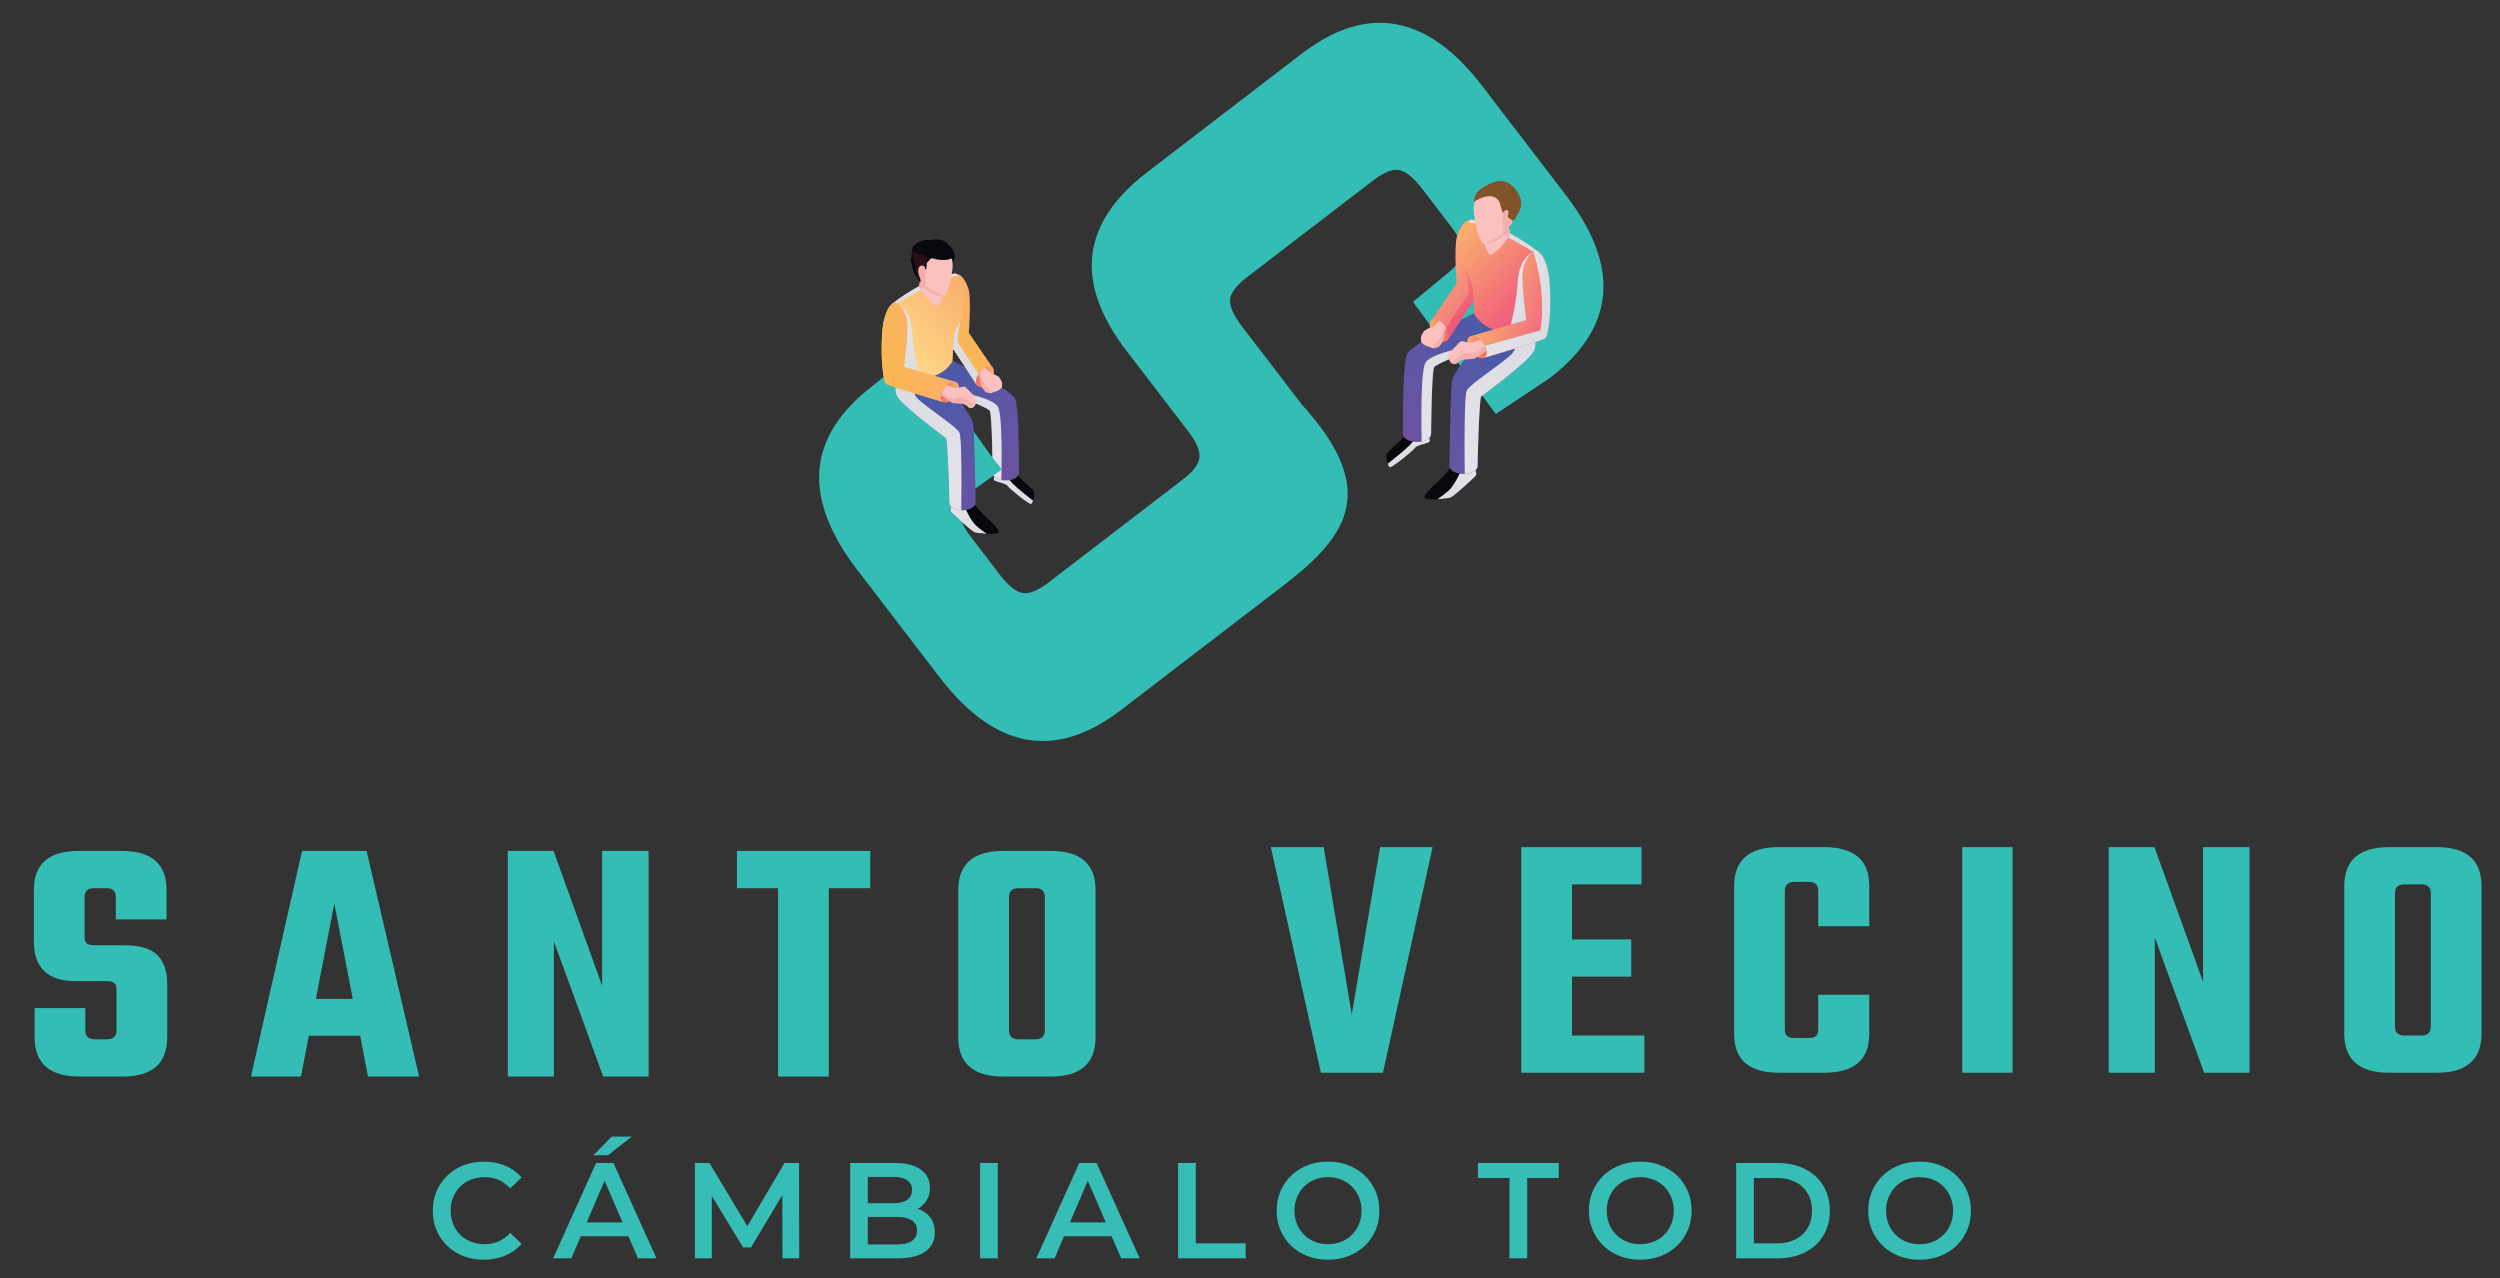
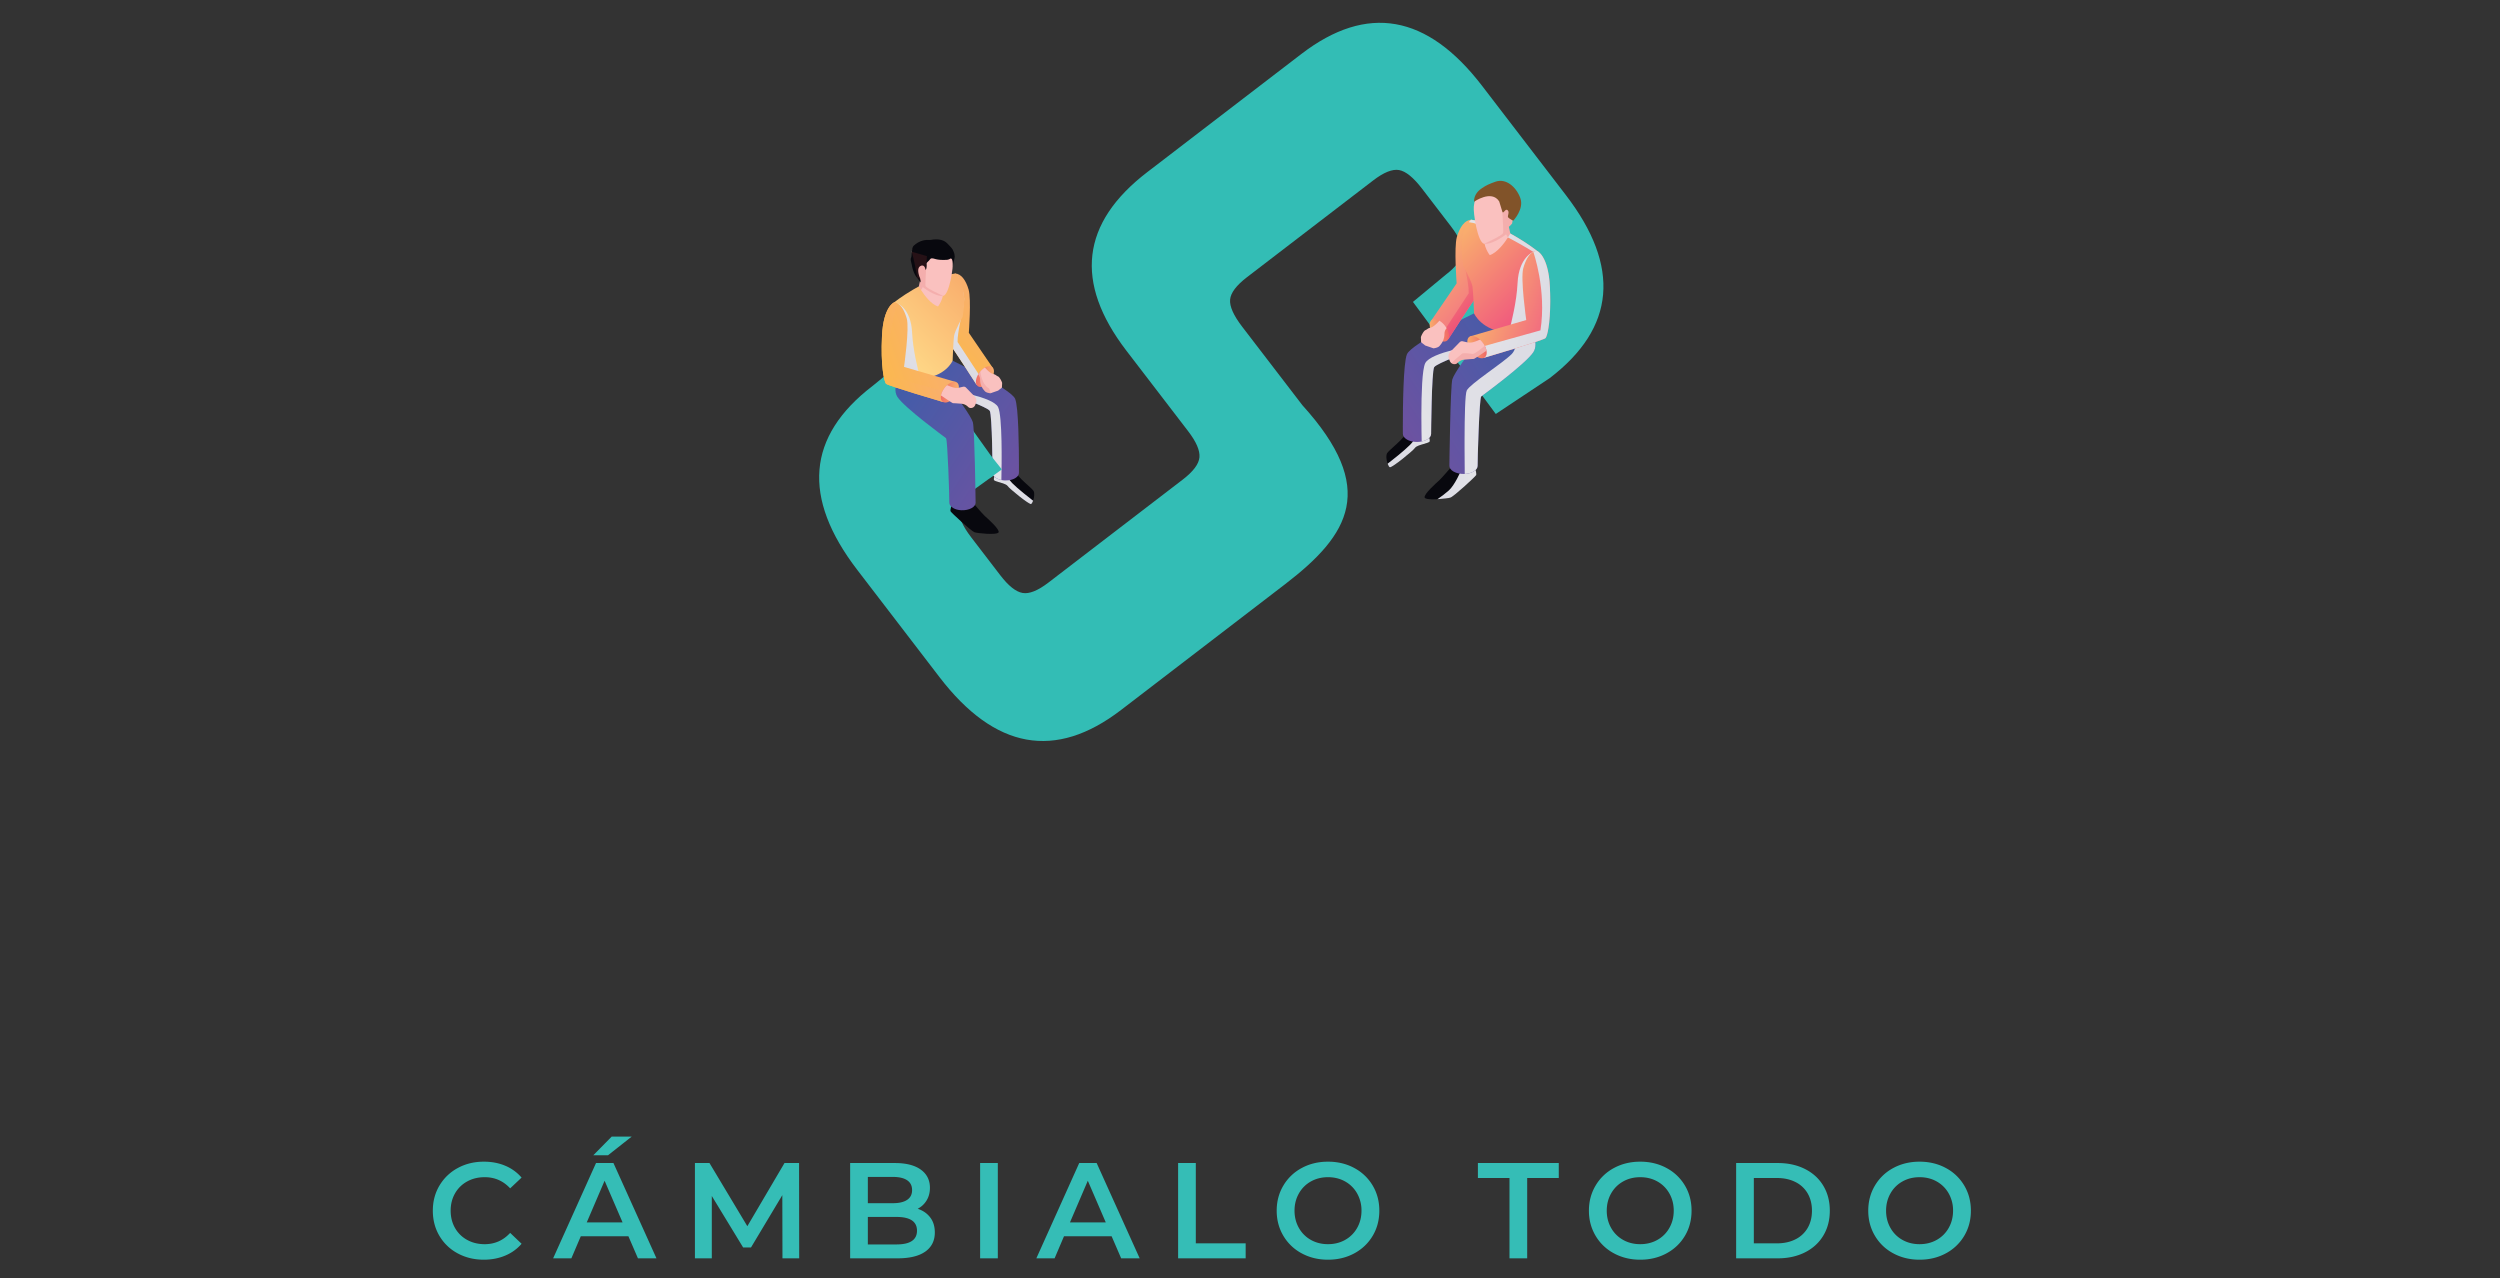
<svg xmlns="http://www.w3.org/2000/svg" xmlns:xlink="http://www.w3.org/1999/xlink" xml:space="preserve" width="309.5" height="158.25">
  <rect width="100%" height="100%" fill="#333333" stroke="none" />
  <defs>
-     <path id="a" d="M-408.872-193.548h1125v2436h-1125z" />
+     <path id="a" d="M-408.872-193.548h1125h-1125z" />
  </defs>
  <clipPath id="b">
    <use xlink:href="#a" overflow="visible" />
  </clipPath>
  <path fill="#ED2224" d="M667.111 52.671c0 12.823-10.396 23.22-23.219 23.22s-23.219-10.396-23.219-23.22c0-12.823 10.396-23.219 23.219-23.219s23.219 10.396 23.219 23.219" clip-path="url(#b)" />
  <path fill="#FFF" d="M647.557 41.025v23.867h-5.52V45.458h-4.775v-4.433zM599.746 105.902c-3.252-1.182-4.566-2.694-4.762-5.564h11.193c.203 2.496-1.371 4.369-4.658 5.564h-1.773zM576.529 97.231c-.41-1.798.029-3.133 1.416-4.312 1.471-1.25 3.252-2.53 3.941-4.193.689-1.664.201-3.817.219-5.756.035-3.629-.037-7.261.115-10.885.324-7.745 5.422-14.274 12.885-16.526 1.086-.328 1.256-.824 1.342-1.828.092-1.08.373-2.268.957-3.155 1.014-1.541 2.805-1.979 4.48-1.443 1.682.538 3.006 2.069 2.916 3.856-.084 1.667.504 2.295 2.09 2.842 7.693 2.652 12.199 9.347 12.26 17.919a637.34 637.34 0 0 1-.02 13.548c-.016 1.113.305 1.907 1.121 2.639 1.098.986 2.102 2.074 3.148 3.117 1.639 1.634 1.639 1.634 1.344 4.176h-48.214z" clip-path="url(#b)" />
  <path fill="#33BDB5" d="M14.426 127.566v-5.05c0-.38-.088-.651-.264-.812-.176-.161-.483-.242-.922-.242H9.375c-3.454 0-5.182-1.639-5.182-4.918v-6.368c0-3.22 1.845-4.831 5.533-4.831h5.358c3.688 0 5.532 1.611 5.532 4.831v3.645h-6.279v-2.767c0-.731-.395-1.098-1.186-1.098h-1.494c-.789 0-1.185.367-1.185 1.098v4.918c0 .382.087.653.263.813.177.161.483.242.922.242h3.777c1.874 0 3.221.403 4.04 1.207.819.806 1.23 1.998 1.23 3.579v6.587c0 3.25-1.845 4.875-5.533 4.875H9.86c-3.719 0-5.578-1.625-5.578-4.875v-3.6h6.279v2.767c0 .733.396 1.099 1.187 1.099h1.493c.791-.001 1.185-.366 1.185-1.1M45.561 133.275l-.967-5.05h-6.367l-.965 5.05h-6.193l6.324-27.929h7.992l6.5 27.929h-6.324zm-6.455-9.617h4.566l-2.283-11.813-2.283 11.813zM74.544 105.346h5.752v27.93h-5.62l-6.104-16.731v16.731h-5.709v-27.93h5.665l6.016 16.688zM107.744 105.346v4.612h-5.138v23.318h-6.28v-23.318h-5.094v-4.612zM124.211 105.346h5.884c3.69 0 5.534 1.611 5.534 4.831v18.224c0 3.25-1.844 4.875-5.534 4.875h-5.884c-3.718 0-5.577-1.625-5.577-4.875v-18.224c0-3.22 1.86-4.831 5.577-4.831m5.138 22.22v-16.512c0-.731-.381-1.098-1.142-1.098h-2.108c-.789 0-1.186.367-1.186 1.098v16.512c0 .733.396 1.099 1.186 1.099h2.108c.761 0 1.142-.365 1.142-1.099M170.857 104.876h6.5l-6.149 27.93h-7.685l-6.191-27.93h6.543l3.469 20.728zM194.615 128.195h8.958v4.612h-15.238v-27.931h14.887v4.612h-8.607v6.806h7.334v4.611h-7.334zM231.416 114.669h-6.324v-4.392c0-.73-.381-1.098-1.143-1.098h-1.799c-.791 0-1.188.367-1.188 1.098v17.127c0 .411.088.696.264.856.178.162.484.242.924.242h1.799c.41 0 .703-.08.879-.242.176-.16.264-.445.264-.856v-4.259h6.324v4.83c0 3.221-1.861 4.831-5.578 4.831h-5.621c-3.688 0-5.533-1.61-5.533-4.831v-18.269c0-3.22 1.846-4.83 5.533-4.83h5.621c3.717 0 5.578 1.61 5.578 4.83v4.963zM242.922 104.876h6.236v27.93h-6.236zM272.74 104.876h5.752v27.93h-5.621l-6.105-16.731v16.731h-5.709v-27.93h5.666l6.017 16.688zM295.795 104.876h5.883c3.691 0 5.535 1.611 5.535 4.83v18.226c0 3.25-1.844 4.875-5.535 4.875h-5.883c-3.719 0-5.578-1.625-5.578-4.875v-18.226c0-3.219 1.859-4.83 5.578-4.83m5.139 22.221v-16.512c0-.731-.383-1.098-1.143-1.098h-2.107c-.791 0-1.188.366-1.188 1.098v16.512c0 .732.396 1.098 1.188 1.098h2.107c.76 0 1.143-.366 1.143-1.098" clip-path="url(#b)" />
  <defs>
    <path id="c" d="M34.741-28.335h230.044v230.043H34.741z" />
  </defs>
  <clipPath id="d">
    <use xlink:href="#c" overflow="visible" />
  </clipPath>
  <path fill="#33BDB5" d="m129.802 72.118 16.611-12.738c1.313-1.006 2.006-1.929 2.08-2.768.072-.838-.393-1.915-1.398-3.227l-7.645-9.967c-6.479-8.45-5.617-15.82 2.586-22.111L161.11 6.681c8.122-6.228 15.58-4.912 22.374 3.948l10.38 13.536c6.795 8.86 6.131 16.404-1.991 22.632l-6.695 4.453-10.255-13.874 4.035-3.344c1.312-1.005 2.005-1.928 2.08-2.767.071-.837-.394-1.915-1.399-3.226l-3.586-4.676c-1.07-1.396-2.021-2.164-2.847-2.311-.83-.146-1.9.285-3.212 1.29l-15.628 11.983c-1.313 1.008-2.008 1.931-2.08 2.768-.074.839.423 1.954 1.493 3.35l7.455 9.721c9.337 10.3 5.888 16.004-2.151 22.169l-20.305 15.569c-8.121 6.228-15.611 4.87-22.468-4.071l-10.19-13.29c-6.858-8.943-6.225-16.527 1.896-22.755l5.376-4.378 10.556 14.78-3.111 2.24c-1.313 1.007-2.008 1.929-2.079 2.766-.074.84.423 1.954 1.493 3.35l3.586 4.676c1.006 1.312 1.924 2.043 2.753 2.188.828.149 1.9-.283 3.212-1.29" clip-path="url(#d)" />
  <path fill="#08080E" d="M123.628 65.9c-.082.191-.771.219-1.473.182-.646-.033-1.302-.121-1.496-.182-.4-.124-2.873-2.409-2.973-2.594-.102-.185.191-.959.191-.959l1.304-.131 1.159-.115s1.277 1.514 1.594 1.793c.316.277 1.849 1.639 1.694 2.006M127.901 61.992c-.076.218-.173.379-.259.41-.242.081-2.672-1.891-2.912-2.243-.237-.355-1.596-.514-1.678-.731-.08-.219.188-.883.188-.883s.516-.249 1.076-.407c.587-.17 1.218-.243 1.354.158.271.783 1.999 2.051 2.269 2.458.177.261.102.841-.038 1.238" clip-path="url(#d)" />
  <g clip-path="url(#d)">
    <defs>
      <path id="e" d="M117.586 62.212h4.569v3.87h-4.569z" />
    </defs>
    <clipPath id="f">
      <use xlink:href="#e" overflow="visible" />
    </clipPath>
    <g clip-path="url(#f)">
      <defs>
-         <path id="g" d="M117.877 62.347s-.291.774-.19.959c.1.185 2.573 2.47 2.974 2.594.194.061.85.148 1.495.182-.394-.27-.887-.628-1.311-1.007-.667-.592-1.361-2.139-1.662-2.859l-1.306.131z" />
-       </defs>
+         </defs>
      <clipPath id="h">
        <use xlink:href="#g" overflow="visible" />
      </clipPath>
      <linearGradient id="i" x1="-363.304" x2="-362.304" y1="1599.257" y2="1599.257" gradientTransform="translate(1749.168 -7117.685) scale(4.491)" gradientUnits="userSpaceOnUse">
        <stop offset="0" style="stop-color:#e3e3e8" />
        <stop offset=".005" style="stop-color:#e3e3e8" />
        <stop offset=".989" style="stop-color:#dbdbe3" />
        <stop offset="1" style="stop-color:#dbdbe3" />
      </linearGradient>
      <path fill="url(#i)" d="M117.586 62.216h4.569v3.866h-4.569z" clip-path="url(#h)" />
    </g>
  </g>
  <g clip-path="url(#d)">
    <defs>
      <path id="j" d="M122.972 58.142h4.928v4.34h-4.928z" />
    </defs>
    <clipPath id="k">
      <use xlink:href="#j" overflow="visible" />
    </clipPath>
    <g clip-path="url(#k)">
      <defs>
        <path id="l" d="M123.24 58.545s-.268.664-.188.882c.082.219 1.441.377 1.679.732.238.352 2.67 2.325 2.912 2.242.086-.03.182-.191.26-.409-.453-.35-1.883-1.463-2.596-2.185a4.197 4.197 0 0 1-.988-1.669c-.564.158-1.079.407-1.079.407" />
      </defs>
      <clipPath id="m">
        <use xlink:href="#l" overflow="visible" />
      </clipPath>
      <linearGradient id="n" x1="-362.303" x2="-361.303" y1="1585.13" y2="1585.13" gradientTransform="translate(1885.145 -7649.197) scale(4.864)" gradientUnits="userSpaceOnUse">
        <stop offset="0" style="stop-color:#e3e3e8" />
        <stop offset=".005" style="stop-color:#e3e3e8" />
        <stop offset=".989" style="stop-color:#dbdbe3" />
        <stop offset="1" style="stop-color:#dbdbe3" />
      </linearGradient>
      <path fill="url(#n)" d="M122.972 58.139h4.93v4.346h-4.93z" clip-path="url(#m)" />
    </g>
  </g>
  <defs>
    <path id="o" d="m113.365 45.797-.09.021-1.357-.395s-1.678 2.373-.825 3.706c.853 1.328 5.808 4.951 6.021 5.113.205.154.431 7.543.412 7.971-.008.246.146.495.474.684.282.164.641.255 1.008.272.462.021.938-.07 1.292-.272.32-.183.48-.421.48-.664 0 0-.115-9.207-.344-9.972-.218-.741-1.959-3.089-2.074-3.241 0 0 3.869 1.366 4.172 1.845.301.48.352 7.681.352 7.681 0 .239.157.479.477.661.179.103.386.175.609.221.571.118 1.236.043 1.693-.221.316-.182.477-.422.477-.661 0 0 .004-.331.004-.872 0-2.093-.046-7.317-.477-8.308-.547-1.244-7.732-4.709-7.732-4.709s-4.572 1.136-4.572 1.14" />
  </defs>
  <clipPath id="p">
    <use xlink:href="#o" overflow="visible" />
  </clipPath>
  <linearGradient id="q" x1="-371.445" x2="-370.446" y1="1377.334" y2="1377.334" gradientTransform="rotate(-146.579 -7461.018 12158.39) scale(19.194)" gradientUnits="userSpaceOnUse">
    <stop offset="0" style="stop-color:#6d52a1" />
    <stop offset="1" style="stop-color:#415da9" />
  </linearGradient>
  <path fill="url(#q)" d="m134.664 50.279-19.6-12.934-13.345 20.223 19.6 12.933z" clip-path="url(#p)" />
  <defs>
    <path id="r" d="M34.741-28.335h230.044v230.043H34.741z" />
  </defs>
  <clipPath id="s">
    <use xlink:href="#r" overflow="visible" />
  </clipPath>
  <g clip-path="url(#s)">
    <defs>
      <path id="t" d="M102.082 41.362h25.146v25.87h-25.146z" />
    </defs>
    <clipPath id="u">
      <use xlink:href="#t" overflow="visible" />
    </clipPath>
    <g clip-path="url(#u)">
      <defs>
-         <path id="v" d="M111.092 49.129c.853 1.328 5.808 4.951 6.021 5.113.205.154.431 7.543.412 7.971-.008.246.146.495.474.684.282.164.641.255 1.008.272.011-.913.021-2.08.021-3.286v-.372c0-2.748-.054-5.582-.254-5.968-.4-.777-4.191-3.18-5.187-4.202-.885-.911-.444-2.982-.222-3.544l-.09.021-1.357-.395c-.001 0-1.678 2.374-.826 3.706" />
-       </defs>
+         </defs>
      <clipPath id="w">
        <use xlink:href="#v" overflow="visible" />
      </clipPath>
      <linearGradient id="x" x1="-376.176" x2="-375.176" y1="1368.928" y2="1368.928" gradientTransform="scale(-15.692) rotate(33.421 2094.238 1296.19)" gradientUnits="userSpaceOnUse">
        <stop offset="0" style="stop-color:#e3e3e8" />
        <stop offset=".005" style="stop-color:#e3e3e8" />
        <stop offset=".989" style="stop-color:#dbdbe3" />
        <stop offset="1" style="stop-color:#dbdbe3" />
      </linearGradient>
      <path fill="url(#x)" d="m127.185 50.807-14.279-9.424-10.824 16.403 14.279 9.423z" clip-path="url(#w)" />
    </g>
  </g>
  <g clip-path="url(#s)">
    <defs>
      <path id="y" d="M112.583 45.372h16.627v17.01h-16.627z" />
    </defs>
    <clipPath id="z">
      <use xlink:href="#y" overflow="visible" />
    </clipPath>
    <g clip-path="url(#z)">
      <defs>
        <path id="A" d="M118.361 49.019s3.869 1.366 4.172 1.845c.301.48.352 7.681.352 7.681 0 .239.157.479.477.661.179.103.386.175.609.221.043-1.9.137-7.95-.408-9.03-.65-1.286-5.875-2.069-5.875-2.069l.673.691z" />
      </defs>
      <clipPath id="B">
        <use xlink:href="#A" overflow="visible" />
      </clipPath>
      <linearGradient id="C" x1="-386.065" x2="-385.065" y1="1351.357" y2="1351.357" gradientTransform="scale(-11.359) rotate(33.421 2060.454 1297.736)" gradientUnits="userSpaceOnUse">
        <stop offset="0" style="stop-color:#e3e3e8" />
        <stop offset=".005" style="stop-color:#e3e3e8" />
        <stop offset=".989" style="stop-color:#dbdbe3" />
        <stop offset="1" style="stop-color:#dbdbe3" />
      </linearGradient>
      <path fill="url(#C)" d="m129.21 51.695-9.576-6.319-7.051 10.685 9.577 6.318z" clip-path="url(#B)" />
    </g>
  </g>
  <defs>
    <path id="D" d="M118.086 34.141c-.13.376-.302 1.253-.399 3.301-.177 3.63-.259 5.08 0 5.335.254.258 3.207 4.847 3.207 4.847l.658-.701 1.332-1.415-2.943-4.309s.315-4.139-.023-5.335c-.344-1.195-.93-1.963-1.655-2.006-.01 0-.082.007-.177.283" />
  </defs>
  <clipPath id="E">
    <use xlink:href="#D" overflow="visible" />
  </clipPath>
  <linearGradient id="F" x1="-272.111" x2="-271.111" y1="1341.523" y2="1341.523" gradientTransform="scale(-7.734) rotate(-42.709 -1865.92 340.62)" gradientUnits="userSpaceOnUse">
    <stop offset="0" style="stop-color:#f9af6d" />
    <stop offset="1" style="stop-color:#fbb84f" />
  </linearGradient>
  <path fill="url(#F)" d="m120.375 31.139-9.807 9.052 9.371 10.153 9.807-9.053z" clip-path="url(#E)" />
  <defs>
    <path id="G" d="M34.741-28.335h230.044v230.043H34.741z" />
  </defs>
  <clipPath id="H">
    <use xlink:href="#G" overflow="visible" />
  </clipPath>
  <g clip-path="url(#H)">
    <defs>
      <path id="I" d="M110.708 32.082h17.564v17.6h-17.564z" />
    </defs>
    <clipPath id="J">
      <use xlink:href="#I" overflow="visible" />
    </clipPath>
    <g clip-path="url(#J)">
      <defs>
        <path id="K" d="M118.087 34.141c-.131.376-.303 1.254-.4 3.301-.177 3.63-.259 5.08 0 5.334.254.259 3.207 4.848 3.207 4.848l.658-.701-3.004-4.586c-.049-1.253.766-4.157.811-5.207.047-1.05-.811-2.989-.811-2.989h-.461z" />
      </defs>
      <clipPath id="L">
        <use xlink:href="#K" overflow="visible" />
      </clipPath>
      <linearGradient id="M" x1="-268.818" x2="-267.818" y1="1338.428" y2="1338.428" gradientTransform="scale(-7.421) rotate(-42.709 -1860.872 343.953)" gradientUnits="userSpaceOnUse">
        <stop offset="0" style="stop-color:#e3e3e8" />
        <stop offset=".005" style="stop-color:#e3e3e8" />
        <stop offset=".989" style="stop-color:#dbdbe3" />
        <stop offset="1" style="stop-color:#dbdbe3" />
      </linearGradient>
      <path fill="url(#M)" d="m119.656 32.086-8.948 8.259 8.618 9.335 8.947-8.259z" clip-path="url(#L)" />
    </g>
  </g>
  <defs>
    <path id="N" d="M121.935 45.499c-.617.356-1.119 1.146-1.119 1.763s.502.829 1.119.472c.616-.356 1.116-1.146 1.116-1.762 0-.415-.225-.646-.559-.646-.163 0-.355.056-.557.173" />
  </defs>
  <clipPath id="O">
    <use xlink:href="#N" overflow="visible" />
  </clipPath>
  <linearGradient id="P" x1="-354.781" x2="-353.781" y1="1025.548" y2="1025.548" gradientTransform="rotate(-175.287 -360.357 1097.41) scale(2.13)" gradientUnits="userSpaceOnUse">
    <stop offset="0" style="stop-color:#f9af6d" />
    <stop offset="1" style="stop-color:#f16b67" />
  </linearGradient>
  <path fill="url(#P)" d="m123.278 45.345-2.446-.202-.243 2.929 2.448.202z" clip-path="url(#O)" />
  <defs>
    <path id="Q" d="m110.679 37.442-.072.204a10.552 10.552 0 0 0-.607 3.143c-.017.41-.003.802.03 1.175.242 2.889 1.671 4.74 1.671 4.74a9.08 9.08 0 0 0 2.223.169c3.131-.16 4.011-2.217 4.011-2.217s.084-2.349.17-3.032c.086-.683 1.068-2.388 1.068-2.388.528-3.135-.193-4.555-.625-5.095-.164-.203-.286-.283-.286-.283-3.753.513-7.583 3.584-7.583 3.584" />
  </defs>
  <clipPath id="R">
    <use xlink:href="#Q" overflow="visible" />
  </clipPath>
  <linearGradient id="S" x1="-304.94" x2="-303.94" y1="1374.73" y2="1374.73" gradientTransform="scale(-13.684) rotate(-44.318 -1847.828 322.44)" gradientUnits="userSpaceOnUse">
    <stop offset="0" style="stop-color:#f9af6d" />
    <stop offset="1" style="stop-color:#ffdd8a" />
  </linearGradient>
  <path fill="url(#S)" d="M114.958 29.001 103.46 40.229l11.267 11.539 11.499-11.228z" clip-path="url(#R)" />
  <defs>
    <path id="T" d="M34.741-28.335h230.044v230.043H34.741z" />
  </defs>
  <clipPath id="U">
    <use xlink:href="#T" overflow="visible" />
  </clipPath>
  <g clip-path="url(#U)">
    <defs>
      <path id="V" d="M105.322 35.602h13.273v13.27h-13.273z" />
    </defs>
    <clipPath id="W">
      <use xlink:href="#V" overflow="visible" />
    </clipPath>
    <g clip-path="url(#W)">
      <defs>
        <path id="X" d="m110.019 40.44-.025.063.006.286.03 1.175c.242 2.889 1.672 4.74 1.672 4.74a9.124 9.124 0 0 0 2.222.17c-.307-1.208-.901-3.544-1.008-5.717-.146-2.983-1.812-3.593-1.812-3.593l-1.085 2.876z" />
      </defs>
      <clipPath id="Y">
        <use xlink:href="#X" overflow="visible" />
      </clipPath>
      <linearGradient id="Z" x1="-248.663" x2="-247.663" y1="1324.713" y2="1324.713" gradientTransform="scale(-6.104) rotate(-44.318 -1768.164 376.697)" gradientUnits="userSpaceOnUse">
        <stop offset="0" style="stop-color:#e3e3e8" />
        <stop offset=".005" style="stop-color:#e3e3e8" />
        <stop offset=".989" style="stop-color:#dbdbe3" />
        <stop offset="1" style="stop-color:#dbdbe3" />
      </linearGradient>
      <path fill="url(#Z)" d="m112.005 35.6-6.683 6.526 6.59 6.749 6.684-6.526z" clip-path="url(#Y)" />
    </g>
  </g>
  <g clip-path="url(#U)">
    <defs>
-       <path id="aa" d="M110.296 33.212h8.563v5.08h-8.563z" />
-     </defs>
+       </defs>
    <clipPath id="ab">
      <use xlink:href="#aa" overflow="visible" />
    </clipPath>
    <g clip-path="url(#ab)">
      <defs>
        <path id="ac" d="m110.679 37.442-.072.204.498-.082s5.013-3.135 7.443-3.423a1.409 1.409 0 0 0-.286-.282c-3.753.512-7.583 3.583-7.583 3.583" />
      </defs>
      <clipPath id="ad">
        <use xlink:href="#ac" overflow="visible" />
      </clipPath>
      <linearGradient id="ae" x1="-351.515" x2="-350.515" y1="1306.232" y2="1306.232" gradientTransform="scale(-7.626) rotate(4.719 15724.179 4727.763)" gradientUnits="userSpaceOnUse">
        <stop offset="0" style="stop-color:#e3e3e8" />
        <stop offset=".005" style="stop-color:#e3e3e8" />
        <stop offset=".989" style="stop-color:#dbdbe3" />
        <stop offset="1" style="stop-color:#dbdbe3" />
      </linearGradient>
      <path fill="url(#ae)" d="m118.859 33.885-8.199-.677-.364 4.413 8.199.677z" clip-path="url(#ad)" />
    </g>
  </g>
  <defs>
    <path id="af" d="M109.191 41.582c-.178 3.629.252 5.677.506 5.932.259.258 7.046 2.252 7.046 2.252l.459-.701 1.159-1.763-6.443-1.879s.684-4.779.341-5.975c-.271-.946-.647-1.622-1.153-1.884a1.007 1.007 0 0 0-.426-.122c-.001 0-1.317.513-1.489 4.14" />
  </defs>
  <clipPath id="ag">
    <use xlink:href="#af" overflow="visible" />
  </clipPath>
  <linearGradient id="ah" x1="-308.711" x2="-307.711" y1="1323.215" y2="1323.215" gradientTransform="scale(-8.234) rotate(-20.297 -3871.938 -163.706)" gradientUnits="userSpaceOnUse">
    <stop offset="0" style="stop-color:#f9af6d" />
    <stop offset="1" style="stop-color:#fbb84f" />
  </linearGradient>
  <path fill="url(#ah)" d="m117.236 34.401-12.233 4.524 5.135 13.882 12.233-4.524z" clip-path="url(#ag)" />
  <defs>
    <path id="ai" d="M109.191 41.582c-.178 3.629.252 5.677.506 5.932.259.258 7.046 2.252 7.046 2.252l.459-.701-.159-.563-6.764-1.887c-.73-4.707.826-9.052.826-9.052a1.007 1.007 0 0 0-.426-.122c0 .001-1.316.514-1.488 4.141" />
  </defs>
  <clipPath id="aj">
    <use xlink:href="#ai" overflow="visible" />
  </clipPath>
  <linearGradient id="ak" x1="-298.284" x2="-297.284" y1="1300.176" y2="1300.176" gradientTransform="rotate(159.702 -162.067 4486.142) scale(6.582)" gradientUnits="userSpaceOnUse">
    <stop offset="0" style="stop-color:#f9af6d" />
    <stop offset="1" style="stop-color:#fbb84f" />
  </linearGradient>
  <path fill="url(#ak)" d="m116.216 34.778-11.213 4.147 4.996 13.506 11.211-4.148z" clip-path="url(#aj)" />
  <defs>
    <path id="al" d="M117.589 47.43c-.617.357-1.117 1.146-1.117 1.763 0 .618.5.829 1.117.473.618-.356 1.118-1.146 1.118-1.763 0-.414-.226-.646-.56-.646a1.162 1.162 0 0 0-.558.173" />
  </defs>
  <clipPath id="am">
    <use xlink:href="#al" overflow="visible" />
  </clipPath>
  <linearGradient id="an" x1="-354.781" x2="-353.781" y1="1025.547" y2="1025.547" gradientTransform="rotate(-175.287 -362.489 1098.466) scale(2.13)" gradientUnits="userSpaceOnUse">
    <stop offset="0" style="stop-color:#f9af6d" />
    <stop offset="1" style="stop-color:#f16b67" />
  </linearGradient>
  <path fill="url(#an)" d="m118.934 47.277-2.446-.202-.242 2.929 2.447.202z" clip-path="url(#am)" />
  <defs>
    <path id="ao" d="M34.741-28.335h230.044v230.043H34.741z" />
  </defs>
  <clipPath id="ap">
    <use xlink:href="#ao" overflow="visible" />
  </clipPath>
  <path fill="#FAC1BF" d="m120.829 49.891-.108.27a.591.591 0 0 1-.197.246.564.564 0 0 1-.432.097.47.47 0 0 1-.248-.136 1.27 1.27 0 0 0-.799-.383 20.83 20.83 0 0 0-1.07-.073c-.025 0-.186-.098-.401-.236-.322-.21-.765-.51-1.08-.722.036-.187.106-.38.209-.568.134-.258.325-.504.543-.701.495.194.935.425 1.457.313a26.8 26.8 0 0 0 .537-.121.382.382 0 0 1 .352.106l1.08 1.11a.751.751 0 0 1 .157.798M122.613 48.688s-.513-.05-.694-.269c-.088-.106-.246-.27-.373-.531a2.026 2.026 0 0 1-.198-.859 1 1 0 0 0-.251-.667c.075-.131.166-.258.267-.377.168-.194.361-.364.567-.485.265.3.671.71.972.783.033.009.069.018.106.03.304.091.278.166.554.291.186.085.459.607.502.805l-.027.553c.012.045-.436.348-.452.39 0 .003 0 0 0 0" clip-path="url(#ap)" />
  <g clip-path="url(#ap)" opacity=".15">
    <defs>
      <path id="aq" d="M121.095 45.982h1.596v2.729h-1.596z" />
    </defs>
    <clipPath id="ar">
      <use xlink:href="#aq" overflow="visible" />
    </clipPath>
    <g clip-path="url(#ar)">
      <defs>
        <path id="as" d="M121.095 45.985h1.596v2.725h-1.596z" />
      </defs>
      <clipPath id="at">
        <use xlink:href="#as" overflow="visible" />
      </clipPath>
      <path fill="#CF4442" d="M122.461 48.104c.091.312.231.607.231.607s-.593-.073-.774-.292c-.089-.106-.246-.271-.373-.531a2.025 2.025 0 0 1-.198-.858.994.994 0 0 0-.251-.668c.075-.13.167-.258.267-.376.069.556.303 1.668 1.098 2.118" clip-path="url(#at)" />
    </g>
  </g>
  <g clip-path="url(#ap)" opacity=".15">
    <defs>
      <path id="au" d="M116.445 48.632h4.185v1.66h-4.185z" />
    </defs>
    <clipPath id="av">
      <use xlink:href="#au" overflow="visible" />
    </clipPath>
    <g clip-path="url(#av)">
      <defs>
-         <path id="aw" d="M116.445 48.629h4.185v1.661h-4.185z" />
-       </defs>
+         </defs>
      <clipPath id="ax">
        <use xlink:href="#aw" overflow="visible" />
      </clipPath>
      <path fill="#CF4442" d="M120.629 50.137a.564.564 0 0 1-.415.152.468.468 0 0 1-.264-.103 1.258 1.258 0 0 0-.842-.275c-.397.019-.924.044-1.071.066-.024.004-.196-.072-.427-.183-.347-.165-.826-.406-1.166-.575.013-.189.057-.39.135-.59.418.275 1.275.818 1.54.75.352-.092 1.067-.299 1.218-.159.125.115.867.514 1.292.917" clip-path="url(#ax)" />
    </g>
  </g>
  <path fill="#FAC1BF" d="M116.123 37.944c-.877-.291-1.693-1.408-2.1-2.039-.171-.267-.268-.449-.268-.449l.167-.786.467-.4s.226.037.535.124c.651.183 1.681.592 1.823 1.359.208 1.135-.624 2.191-.624 2.191" clip-path="url(#ap)" />
  <g clip-path="url(#ap)" opacity=".15">
    <defs>
      <path id="ay" d="M113.755 34.272h1.168v1.63h-1.168z" />
    </defs>
    <clipPath id="az">
      <use xlink:href="#ay" overflow="visible" />
    </clipPath>
    <g clip-path="url(#az)">
      <defs>
        <path id="aA" d="M113.755 34.269h1.168v1.636h-1.168z" />
      </defs>
      <clipPath id="aB">
        <use xlink:href="#aA" overflow="visible" />
      </clipPath>
      <path fill="#CF4442" d="m114.923 34.394-.9 1.511c-.17-.267-.268-.449-.268-.449l.167-.786.468-.401s.224.037.533.125" clip-path="url(#aB)" />
    </g>
  </g>
  <path fill="#FAC1BF" d="M116.765 36.63c-.985.144-2.582-1.129-2.582-1.129l-.104-.773s-.104.079-.527-.421c-.131-.698-.343-1.973-.674-3.141.582-1.508 2.385-1.56 3.459-1.251 1.346.386 1.53 1.715 1.62 2.419.091.7-.432 4.185-1.192 4.296" clip-path="url(#ap)" />
  <path fill="#08080E" d="M117.946 33.144c.015-.17.085-1.278-.309-1.12-.011.009-.022.019-.037.027a.86.86 0 0 1-.407.117c-1.342.066-1.437-.188-1.837-.183-.097-.003-.186.064-.254.164-.203.271-.408.325-.387.555.029.319-.053.757-.137.687-.021-.018-.057-.632-.529-.502-.334.124-.528.473-.211 1.402l.027.051c.01.01.016.022.025.046.061.164.094.601.094.601s-.006-.054-.484-.646c-.336-.417-.513-.969-.611-1.496-.092-.483-.214-.719-.088-.972.101-.206.029-1.2.314-1.452.375-.334.954-.75 1.866-.72a1.6 1.6 0 0 0 .339-.018c.362-.064 1.34-.168 1.934.432.199.197.602.612.684.779.073.143.203.447.219.569.049.351.043.319-.003.562-.032.203-.184.764-.198.969" clip-path="url(#ap)" />
  <g clip-path="url(#ap)" opacity=".15">
    <defs>
      <path id="aC" d="M112.878 31.162h3.887v5.48h-3.887z" />
    </defs>
    <clipPath id="aD">
      <use xlink:href="#aC" overflow="visible" />
    </clipPath>
    <g clip-path="url(#aD)">
      <defs>
        <path id="aE" d="M112.878 31.165h3.887v5.476h-3.887z" />
      </defs>
      <clipPath id="aF">
        <use xlink:href="#aE" overflow="visible" />
      </clipPath>
      <path fill="#CF4442" d="M116.765 36.63c-.985.144-2.582-1.129-2.582-1.129l-.104-.773s-.104.079-.527-.421c-.131-.698-.343-1.973-.674-3.141l1.875.543s-.242 3.386-.176 3.678c.067.293 2.188 1.243 2.188 1.243" clip-path="url(#aF)" />
    </g>
  </g>
  <path fill="#08080E" d="M176.373 61.606c.088.205.828.235 1.58.196.694-.036 1.398-.131 1.607-.196.43-.134 3.085-2.587 3.192-2.786.108-.199-.205-1.03-.205-1.03l-1.401-.14-1.244-.124s-1.372 1.626-1.711 1.926c-.339.298-1.984 1.761-1.818 2.154M171.785 57.409c.081.235.187.407.277.44.261.088 2.871-2.03 3.128-2.408.254-.381 1.714-.551 1.802-.785.085-.234-.202-.949-.202-.949s-.554-.267-1.156-.436c-.63-.183-1.307-.261-1.453.169-.29.841-2.147 2.203-2.438 2.64-.189.28-.108.902.042 1.329" clip-path="url(#ap)" />
  <g clip-path="url(#ap)">
    <defs>
      <path id="aG" d="M177.954 57.652h4.907v4.15h-4.907z" />
    </defs>
    <clipPath id="aH">
      <use xlink:href="#aG" overflow="visible" />
    </clipPath>
    <g clip-path="url(#aH)">
      <defs>
        <path id="aI" d="M179.361 60.72a14.18 14.18 0 0 1-1.408 1.082c.694-.037 1.398-.13 1.606-.196.431-.133 3.086-2.586 3.193-2.786a.246.246 0 0 0 .022-.111v-.026c-.007-.305-.228-.892-.228-.892l-1.401-.14c-.321.772-1.067 2.433-1.784 3.069" />
      </defs>
      <clipPath id="aJ">
        <use xlink:href="#aI" overflow="visible" />
      </clipPath>
      <linearGradient id="aK" x1="-338.092" x2="-337.092" y1="1586.594" y2="1586.594" gradientTransform="matrix(-4.822 0 0 4.822 -1447.575 -7591.125)" gradientUnits="userSpaceOnUse">
        <stop offset="0" style="stop-color:#e3e3e8" />
        <stop offset=".005" style="stop-color:#e3e3e8" />
        <stop offset=".989" style="stop-color:#dbdbe3" />
        <stop offset="1" style="stop-color:#dbdbe3" />
      </linearGradient>
      <path fill="url(#aK)" d="M177.953 57.651h4.822v4.151h-4.822z" clip-path="url(#aJ)" />
    </g>
  </g>
  <g clip-path="url(#ap)">
    <defs>
      <path id="aL" d="M171.785 53.272h5.292v4.67h-5.292z" />
    </defs>
    <clipPath id="aM">
      <use xlink:href="#aL" overflow="visible" />
    </clipPath>
    <g clip-path="url(#aM)">
      <defs>
        <path id="aN" d="M174.572 55.063c-.767.775-2.302 1.972-2.786 2.347.081.234.185.406.275.44.262.088 2.871-2.031 3.128-2.409.256-.38 1.716-.551 1.803-.784.085-.236-.202-.949-.202-.949s-.554-.267-1.156-.437c-.129.404-.43 1.154-1.062 1.792" />
      </defs>
      <clipPath id="aO">
        <use xlink:href="#aN" overflow="visible" />
      </clipPath>
      <linearGradient id="aP" x1="-339.025" x2="-338.026" y1="1573.436" y2="1573.436" gradientTransform="matrix(-5.223 0 0 5.223 -1593.596 -8161.862)" gradientUnits="userSpaceOnUse">
        <stop offset="0" style="stop-color:#e3e3e8" />
        <stop offset=".005" style="stop-color:#e3e3e8" />
        <stop offset=".989" style="stop-color:#dbdbe3" />
        <stop offset="1" style="stop-color:#dbdbe3" />
      </linearGradient>
      <path fill="url(#aP)" d="M171.786 53.271h5.291v4.667h-5.291z" clip-path="url(#aO)" />
    </g>
  </g>
  <defs>
    <path id="aQ" d="M174.183 43.851c-.463 1.062-.512 6.674-.512 8.922 0 .579.004.935.004.935 0 .257.172.515.511.711.492.283 1.206.364 1.818.238.241-.05.463-.128.655-.238.342-.196.512-.454.512-.711 0 0 .055-7.732.377-8.247.326-.516 4.481-1.981 4.481-1.981-.124.163-1.994 2.686-2.229 3.48-.244.82-.368 10.707-.368 10.707 0 .26.173.518.516.714.381.217.892.316 1.388.293.394-.02.779-.118 1.082-.293.352-.202.518-.469.508-.733-.019-.459.221-8.394.443-8.561.228-.173 5.549-4.062 6.465-5.49.915-1.431-.886-3.979-.886-3.979l-1.457.424-.099-.023c0-.003-4.905-1.225-4.905-1.225s-7.718 3.721-8.304 5.057" />
  </defs>
  <clipPath id="aR">
    <use xlink:href="#aQ" overflow="visible" />
  </clipPath>
  <linearGradient id="aS" x1="-374.737" x2="-373.737" y1="1383.057" y2="1383.057" gradientTransform="scale(20.61 -20.61) rotate(33.421 2124.704 1328.39)" gradientUnits="userSpaceOnUse">
    <stop offset="0" style="stop-color:#6d52a1" />
    <stop offset="1" style="stop-color:#415da9" />
  </linearGradient>
  <path fill="url(#aS)" d="m164.522 44.832 21.046-13.888 14.33 21.715-21.046 13.889z" clip-path="url(#aR)" />
  <defs>
    <path id="aT" d="M34.741-28.335h230.044v230.043H34.741z" />
  </defs>
  <clipPath id="aU">
    <use xlink:href="#aT" overflow="visible" />
  </clipPath>
  <g clip-path="url(#aU)">
    <defs>
      <path id="aV" d="M172.507 35.262h27.001v27.77h-27.001z" />
    </defs>
    <clipPath id="aW">
      <use xlink:href="#aV" overflow="visible" />
    </clipPath>
    <g clip-path="url(#aW)">
      <defs>
        <path id="aX" d="m187.491 40.041-.099-.022c.242.603.715 2.829-.236 3.806-1.069 1.098-5.14 3.678-5.569 4.512-.207.401-.268 3.242-.274 6.092v1.085c.004 1.163.013 2.273.022 3.16.396-.02.78-.118 1.083-.293.352-.202.518-.47.508-.733-.019-.459.221-8.394.443-8.561.228-.173 5.549-4.063 6.465-5.49.182-.283.257-.612.259-.955v-.044c-.012-1.377-1.145-2.98-1.145-2.98l-1.457.423z" />
      </defs>
      <clipPath id="aY">
        <use xlink:href="#aX" overflow="visible" />
      </clipPath>
      <linearGradient id="aZ" x1="-380.202" x2="-379.202" y1="1375.939" y2="1375.939" gradientTransform="scale(16.85 -16.85) rotate(33.421 2112.135 1337.196)" gradientUnits="userSpaceOnUse">
        <stop offset="0" style="stop-color:#e3e3e8" />
        <stop offset=".005" style="stop-color:#e3e3e8" />
        <stop offset=".989" style="stop-color:#dbdbe3" />
        <stop offset="1" style="stop-color:#dbdbe3" />
      </linearGradient>
      <path fill="url(#aZ)" d="m172.552 45.399 14.877-9.817 11.424 17.312-14.877 9.816z" clip-path="url(#aY)" />
    </g>
  </g>
  <g clip-path="url(#aU)">
    <defs>
      <path id="ba" d="M170.378 39.563h17.854v18.26h-17.854z" />
    </defs>
    <clipPath id="bb">
      <use xlink:href="#ba" overflow="visible" />
    </clipPath>
    <g clip-path="url(#bb)">
      <defs>
        <path id="bc" d="M176.445 44.959c-.385.759-.474 3.799-.477 6.384v.319c.002 1.239.021 2.344.036 2.995a2.2 2.2 0 0 0 .655-.239c.342-.195.512-.453.512-.71 0 0 .055-7.732.377-8.247.326-.516 4.481-1.981 4.481-1.981l.723-.742c0-.001-5.611.839-6.307 2.221" />
      </defs>
      <clipPath id="bd">
        <use xlink:href="#bc" overflow="visible" />
      </clipPath>
      <linearGradient id="be" x1="-391.625" x2="-390.625" y1="1361.022" y2="1361.022" gradientTransform="scale(12.197 -12.197) rotate(33.421 2085.218 1354.441)" gradientUnits="userSpaceOnUse">
        <stop offset="0" style="stop-color:#e3e3e8" />
        <stop offset=".005" style="stop-color:#e3e3e8" />
        <stop offset=".989" style="stop-color:#dbdbe3" />
        <stop offset="1" style="stop-color:#dbdbe3" />
      </linearGradient>
      <path fill="url(#be)" d="m170.489 46.354 10.206-6.735 7.537 11.422-10.206 6.735z" clip-path="url(#bd)" />
    </g>
  </g>
  <defs>
    <path id="bf" d="M180.357 29.354c-.363 1.284-.025 5.728-.025 5.728l-3.16 4.627 1.43 1.519.708.753s3.169-4.927 3.443-5.204c.277-.273.19-1.831 0-5.729-.103-2.2-.29-3.141-.429-3.545-.103-.298-.18-.304-.19-.304-.78.047-1.408.871-1.777 2.155" />
  </defs>
  <clipPath id="bg">
    <use xlink:href="#bf" overflow="visible" />
  </clipPath>
  <linearGradient id="bh" x1="-287.856" x2="-286.856" y1="1336.999" y2="1336.999" gradientTransform="scale(8.305 -8.305) rotate(-42.709 -1847.976 271.164)" gradientUnits="userSpaceOnUse">
    <stop offset="0" style="stop-color:#f9af6d" />
    <stop offset="1" style="stop-color:#f37783" />
  </linearGradient>
  <path fill="url(#bh)" d="M179.867 24.28 190.396 34l-10.062 10.901-10.53-9.72z" clip-path="url(#bg)" />
  <defs>
    <path id="bi" d="M181.828 27.504s-.922 2.081-.87 3.209c.049 1.128.922 4.246.87 5.592l-3.227 4.923.708.753s3.169-4.927 3.443-5.204c.277-.273.19-1.831 0-5.729-.103-2.2-.29-3.141-.429-3.545h-.495z" />
  </defs>
  <clipPath id="bj">
    <use xlink:href="#bi" overflow="visible" />
  </clipPath>
  <linearGradient id="bk" x1="-285.226" x2="-284.226" y1="1333.713" y2="1333.713" gradientTransform="scale(7.969 -7.969) rotate(-42.71 -1842.154 271.571)" gradientUnits="userSpaceOnUse">
    <stop offset="0" style="stop-color:#f9af6d" />
    <stop offset="1" style="stop-color:#ee4e79" />
  </linearGradient>
  <path fill="url(#bk)" d="m180.638 25.297 9.607 8.868-9.252 10.023-9.607-8.867z" clip-path="url(#bj)" />
  <defs>
    <path id="bl" d="M176.991 40.207c0 .663.538 1.51 1.2 1.894.663.382 1.2.155 1.2-.508s-.537-1.51-1.2-1.893a1.226 1.226 0 0 0-.6-.186c-.359 0-.6.248-.6.693" />
  </defs>
  <clipPath id="bm">
    <use xlink:href="#bl" overflow="visible" />
  </clipPath>
  <linearGradient id="bn" x1="-405.56" x2="-404.56" y1="1056.533" y2="1056.533" gradientTransform="scale(2.287 -2.287) rotate(4.72 12871.37 6378.304)" gradientUnits="userSpaceOnUse">
    <stop offset="0" style="stop-color:#f9af6d" />
    <stop offset="1" style="stop-color:#f16b67" />
  </linearGradient>
  <path fill="url(#bn)" d="m176.747 39.534 2.628-.217.26 3.146-2.629.217z" clip-path="url(#bm)" />
  <defs>
    <path id="bo" d="M181.828 27.504c-.463.579-1.239 2.104-.672 5.47 0 0 1.057 1.831 1.147 2.565.091.732.184 3.255.184 3.255s.944 2.21 4.307 2.382c.69.039 1.479-.01 2.385-.182 0 0 1.534-1.989 1.795-5.09a10.028 10.028 0 0 0 .014-1.636 11.37 11.37 0 0 0-.634-3.001l-.077-.218s-4.112-3.298-8.144-3.849c0 0-.131.085-.305.304" />
  </defs>
  <clipPath id="bp">
    <use xlink:href="#bo" overflow="visible" />
  </clipPath>
  <linearGradient id="bq" x1="-313.763" x2="-312.763" y1="1371.924" y2="1371.924" gradientTransform="scale(14.694 -14.694) rotate(-44.318 -1837.5 284.684)" gradientUnits="userSpaceOnUse">
    <stop offset="0" style="stop-color:#f9af6d" />
    <stop offset="1" style="stop-color:#ef4c80" />
  </linearGradient>
  <path fill="url(#bq)" d="m185.681 21.985 12.347 12.056-12.099 12.39-12.346-12.056z" clip-path="url(#bp)" />
  <defs>
    <path id="br" d="M34.741-28.335h230.044v230.043H34.741z" />
  </defs>
  <clipPath id="bs">
    <use xlink:href="#br" overflow="visible" />
  </clipPath>
  <g clip-path="url(#bs)">
    <defs>
      <path id="bt" d="M181.777 29.072h14.253v14.25h-14.253z" />
    </defs>
    <clipPath id="bu">
      <use xlink:href="#bt" overflow="visible" />
    </clipPath>
    <g clip-path="url(#bu)">
      <defs>
        <path id="bv" d="M187.875 35.036c-.114 2.334-.754 4.843-1.082 6.139.69.04 1.479-.009 2.385-.181 0 0 1.534-1.989 1.795-5.09l.033-1.262.007-.306-.025-.068-1.167-3.089s-1.789.655-1.946 3.857" />
      </defs>
      <clipPath id="bw">
        <use xlink:href="#bv" overflow="visible" />
      </clipPath>
      <linearGradient id="bx" x1="-268.445" x2="-267.445" y1="1318.42" y2="1318.42" gradientTransform="scale(6.554 -6.554) rotate(-44.318 -1745.002 292.042)" gradientUnits="userSpaceOnUse">
        <stop offset="0" style="stop-color:#e3e3e8" />
        <stop offset=".005" style="stop-color:#e3e3e8" />
        <stop offset=".989" style="stop-color:#dbdbe3" />
        <stop offset="1" style="stop-color:#dbdbe3" />
      </linearGradient>
      <path fill="url(#bx)" d="m188.853 29.07 7.177 7.008-7.076 7.247-7.177-7.009z" clip-path="url(#bw)" />
    </g>
  </g>
  <g clip-path="url(#bs)">
    <defs>
      <path id="by" d="M181.495 26.502h9.193v5.46h-9.193z" />
    </defs>
    <clipPath id="bz">
      <use xlink:href="#by" overflow="visible" />
    </clipPath>
    <g clip-path="url(#bz)">
      <defs>
        <path id="bA" d="M181.828 27.504c2.609.31 7.993 3.675 7.993 3.675l.532.088h.001a26.749 26.749 0 0 0-.077-.218s-4.112-3.298-8.144-3.849c0 0-.131.085-.305.304" />
      </defs>
      <clipPath id="bB">
        <use xlink:href="#bA" overflow="visible" />
      </clipPath>
      <linearGradient id="bC" x1="-365.697" x2="-364.697" y1="1314.886" y2="1314.886" gradientTransform="scale(8.189 -8.189) rotate(4.719 15827.587 5362.871)" gradientUnits="userSpaceOnUse">
        <stop offset="0" style="stop-color:#e3e3e8" />
        <stop offset=".005" style="stop-color:#e3e3e8" />
        <stop offset=".989" style="stop-color:#dbdbe3" />
        <stop offset="1" style="stop-color:#dbdbe3" />
      </linearGradient>
      <path fill="url(#bC)" d="m181.494 27.228 8.802-.727.392 4.739-8.803.726z" clip-path="url(#bB)" />
    </g>
  </g>
  <defs>
    <path id="bD" d="M189.821 31.179c-.544.28-.948 1.007-1.238 2.023-.369 1.285.365 6.416.365 6.416l-6.918 2.017 1.245 1.894.49.752s7.29-2.141 7.567-2.417c.272-.275.733-2.474.544-6.371-.186-3.894-1.6-4.444-1.6-4.444a1.056 1.056 0 0 0-.455.13" />
  </defs>
  <clipPath id="bE">
    <use xlink:href="#bD" overflow="visible" />
  </clipPath>
  <linearGradient id="bF" x1="-324.003" x2="-323.003" y1="1324.923" y2="1324.923" gradientTransform="scale(8.841 -8.841) rotate(-20.298 -3863.867 -302.723)" gradientUnits="userSpaceOnUse">
    <stop offset="0" style="stop-color:#f9af6d" />
    <stop offset="1" style="stop-color:#f16681" />
  </linearGradient>
  <path fill="url(#bF)" d="m183.237 27.784 13.134 4.858-5.513 14.905-13.134-4.858z" clip-path="url(#bE)" />
  <defs>
    <path id="bG" d="M34.741-28.335h230.044v230.043H34.741z" />
  </defs>
  <clipPath id="bH">
    <use xlink:href="#bG" overflow="visible" />
  </clipPath>
  <g clip-path="url(#bH)">
    <defs>
      <path id="bI" d="M178.969 28.192h17.401v18.95h-17.401z" />
    </defs>
    <clipPath id="bJ">
      <use xlink:href="#bI" overflow="visible" />
    </clipPath>
    <g clip-path="url(#bJ)">
      <defs>
        <path id="bK" d="M189.821 31.179s1.672 4.666.886 9.72l-7.263 2.027-.169.603.49.752s7.29-2.141 7.567-2.417c.226-.227.578-1.767.588-4.493v-.224a36.62 36.62 0 0 0-.044-1.654c-.186-3.894-1.6-4.444-1.6-4.444a1.056 1.056 0 0 0-.455.13" />
      </defs>
      <clipPath id="bL">
        <use xlink:href="#bK" overflow="visible" />
      </clipPath>
      <linearGradient id="bM" x1="-317.415" x2="-316.415" y1="1302.311" y2="1302.311" gradientTransform="matrix(6.629 2.452 2.452 -6.629 -903.17 9447.668)" gradientUnits="userSpaceOnUse">
        <stop offset="0" style="stop-color:#e3e3e8" />
        <stop offset=".005" style="stop-color:#e3e3e8" />
        <stop offset=".989" style="stop-color:#dbdbe3" />
        <stop offset="1" style="stop-color:#dbdbe3" />
      </linearGradient>
      <path fill="url(#bM)" d="m184.315 28.236 11.91 4.406-5.345 14.453-11.911-4.406z" clip-path="url(#bL)" />
    </g>
  </g>
  <defs>
    <path id="bN" d="M181.657 42.281c0 .663.537 1.511 1.198 1.893.664.383 1.201.156 1.201-.507s-.537-1.511-1.201-1.893c-.217-.126-.422-.188-.598-.188-.36.001-.6.25-.6.695" />
  </defs>
  <clipPath id="bO">
    <use xlink:href="#bN" overflow="visible" />
  </clipPath>
  <linearGradient id="bP" x1="-405.56" x2="-404.56" y1="1056.533" y2="1056.533" gradientTransform="scale(2.287 -2.287) rotate(4.72 12883.383 6402.598)" gradientUnits="userSpaceOnUse">
    <stop offset="0" style="stop-color:#f9af6d" />
    <stop offset="1" style="stop-color:#f16b67" />
  </linearGradient>
  <path fill="url(#bP)" d="m181.413 41.607 2.628-.216.259 3.146-2.628.217z" clip-path="url(#bO)" />
  <defs>
    <path id="bQ" d="M34.741-28.335h230.044v230.043H34.741z" />
  </defs>
  <clipPath id="bR">
    <use xlink:href="#bQ" overflow="visible" />
  </clipPath>
  <path fill="#FAC1BF" d="m179.378 44.416.117.29a.628.628 0 0 0 .212.264.61.61 0 0 0 .463.104.504.504 0 0 0 .268-.146 1.35 1.35 0 0 1 .856-.411c.427-.036.99-.081 1.15-.078.025 0 .199-.104.43-.254.346-.225.821-.548 1.16-.776a2.123 2.123 0 0 0-.225-.609 2.73 2.73 0 0 0-.584-.753c-.53.208-1.004.456-1.563.336a46.247 46.247 0 0 1-.577-.131.404.404 0 0 0-.377.115l-1.161 1.192a.805.805 0 0 0-.169.857M177.462 43.124s.551-.054.746-.289c.095-.114.264-.29.4-.57a2.18 2.18 0 0 0 .213-.922 1.07 1.07 0 0 1 .27-.717 2.848 2.848 0 0 0-.286-.404 2.512 2.512 0 0 0-.609-.522c-.283.323-.721.763-1.042.841-.036.01-.075.02-.115.033-.325.098-.299.178-.596.312-.198.092-.492.653-.538.864l.028.595c-.012.047.469.372.486.418 0 .003 0 0 0 0" clip-path="url(#bR)" />
  <g clip-path="url(#bR)" opacity=".15">
    <defs>
-       <path id="bS" d="M177.377 40.222h1.715v2.93h-1.715z" />
-     </defs>
+       </defs>
    <clipPath id="bT">
      <use xlink:href="#bS" overflow="visible" />
    </clipPath>
    <g clip-path="url(#bT)">
      <defs>
        <path id="bU" d="M177.378 40.222h1.714v2.926h-1.714z" />
      </defs>
      <clipPath id="bV">
        <use xlink:href="#bU" overflow="visible" />
      </clipPath>
      <path fill="#CF4442" d="M177.625 42.496c-.098.335-.248.652-.248.652s.636-.079.831-.313c.095-.114.264-.29.401-.57a2.2 2.2 0 0 0 .212-.922c.003-.265.091-.522.271-.717a2.938 2.938 0 0 0-.287-.404c-.076.596-.326 1.793-1.18 2.274" clip-path="url(#bV)" />
    </g>
  </g>
  <g clip-path="url(#bR)" opacity=".15">
    <defs>
      <path id="bW" d="M179.708 42.802h4.328v2.28h-4.328z" />
    </defs>
    <clipPath id="bX">
      <use xlink:href="#bW" overflow="visible" />
    </clipPath>
    <g clip-path="url(#bX)">
      <defs>
        <path id="bY" d="M179.708 42.799h4.327v2.284h-4.327z" />
      </defs>
      <clipPath id="bZ">
        <use xlink:href="#bY" overflow="visible" />
      </clipPath>
      <path fill="#CF4442" d="M179.708 44.97c.13.094.297.134.463.104a.508.508 0 0 0 .268-.146c.225-.235.53-.381.856-.411.428-.036.99-.081 1.15-.078.025 0 .199-.104.43-.254.345-.225.822-.548 1.16-.776a2.123 2.123 0 0 0-.225-.609c-.407.352-1.245 1.049-1.534 1.013-.388-.049-1.181-.169-1.32 0-.118.14-.85.667-1.248 1.157" clip-path="url(#bZ)" />
    </g>
  </g>
  <path fill="#FAC1BF" d="M184.432 31.587c.942-.313 1.818-1.512 2.255-2.189.183-.287.287-.483.287-.483l-.18-.844-.501-.43s-.242.039-.574.133c-.7.196-1.805.636-1.958 1.46-.221 1.219.671 2.353.671 2.353" clip-path="url(#bR)" />
  <g clip-path="url(#bR)" opacity=".15">
    <defs>
      <path id="ca" d="M185.719 27.642h1.255v1.76h-1.255z" />
    </defs>
    <clipPath id="cb">
      <use xlink:href="#ca" overflow="visible" />
    </clipPath>
    <g clip-path="url(#cb)">
      <defs>
        <path id="cc" d="M185.719 27.641h1.255v1.756h-1.255z" />
      </defs>
      <clipPath id="cd">
        <use xlink:href="#cc" overflow="visible" />
      </clipPath>
      <path fill="#CF4442" d="m185.719 27.774.968 1.623c.183-.287.287-.482.287-.482l-.18-.843-.501-.431s-.242.04-.574.133" clip-path="url(#cd)" />
    </g>
  </g>
  <path fill="#FAC1BF" d="M183.742 30.176c1.059.153 2.773-1.212 2.773-1.212l.11-.831s.11.085.567-.453c.14-.749.368-2.118.723-3.372-.626-1.62-2.561-1.675-3.715-1.343-1.443.414-1.642 1.841-1.74 2.598-.097.752.467 4.493 1.282 4.613" clip-path="url(#bR)" />
  <g clip-path="url(#bR)" opacity=".15">
    <defs>
      <path id="ce" d="M183.742 24.313h4.175v5.88h-4.175z" />
    </defs>
    <clipPath id="cf">
      <use xlink:href="#ce" overflow="visible" />
    </clipPath>
    <g clip-path="url(#cf)">
      <defs>
        <path id="cg" d="M183.742 24.309h4.174v5.88h-4.174z" />
      </defs>
      <clipPath id="ch">
        <use xlink:href="#cg" overflow="visible" />
      </clipPath>
      <path fill="#CF4442" d="M183.742 30.176c1.059.153 2.773-1.212 2.773-1.212l.11-.831s.11.085.567-.453c.14-.749.368-2.118.723-3.372l-2.013.583s.26 3.636.188 3.949c-.07.316-2.348 1.336-2.348 1.336" clip-path="url(#ch)" />
    </g>
  </g>
  <path fill="#33BDB5" d="m122.731 56.487-.138 2.661 1.435-1.037z" clip-path="url(#bR)" />
  <path fill="#815329" d="M182.48 24.981s2.169-1.535 3.12-.048c0 0 .254.867.385 1.259.13.393.349-.437.653-.174.305.261-.087.741.087.915.175.174.61.392.61.392s1.394-1.438.871-2.832c-.522-1.394-1.786-2.44-3.05-2.004-1.263.435-2.693 1.101-2.676 2.492" clip-path="url(#bR)" />
  <defs>
    <path id="ci" d="M-408.872-193.548h1125v2436h-1125z" />
  </defs>
  <clipPath id="cj">
    <use xlink:href="#ci" overflow="visible" />
  </clipPath>
  <path fill="#35BDB6" d="M56.66 155.166A5.763 5.763 0 0 1 54.401 153c-.545-.921-.817-1.96-.817-3.118 0-1.157.276-2.196.826-3.118a5.84 5.84 0 0 1 2.267-2.166c.961-.522 2.036-.783 3.228-.783.967 0 1.849.168 2.646.505a5.381 5.381 0 0 1 2.021 1.466l-1.414 1.332c-.854-.922-1.905-1.382-3.152-1.382-.811 0-1.534.177-2.174.531a3.807 3.807 0 0 0-1.5 1.475c-.361.629-.54 1.342-.54 2.14s.179 1.512.54 2.142a3.807 3.807 0 0 0 1.5 1.475c.64.354 1.363.531 2.174.531 1.247 0 2.298-.467 3.152-1.399l1.414 1.348c-.549.641-1.227 1.129-2.03 1.466s-1.688.506-2.654.506c-1.191-.001-2.267-.263-3.228-.785M77.798 153.052H71.9l-1.164 2.729h-2.259l5.31-11.798h2.158l5.326 11.798h-2.293l-1.18-2.729zm-.724-1.72-2.225-5.158-2.209 5.158h4.434zm-1.349-10.619h2.478l-2.932 2.309h-1.82l2.274-2.309zM96.869 155.781l-.018-7.821-3.876 6.474h-.977l-3.877-6.371v7.718h-2.09v-11.798h1.802l4.687 7.821 4.601-7.821h1.803l.017 11.798zM115.158 150.716c.383.5.573 1.122.573 1.863 0 1.023-.394 1.812-1.179 2.368-.787.556-1.934.835-3.439.835h-5.865v-11.799h5.529c1.393 0 2.465.273 3.219.817.752.546 1.129 1.296 1.129 2.25 0 .585-.135 1.103-.404 1.552-.27.449-.641.797-1.112 1.045.65.213 1.166.57 1.549 1.069m-7.72-5.013v3.252h3.103c.764 0 1.35-.137 1.761-.412.41-.276.614-.677.614-1.206 0-.539-.204-.946-.614-1.222-.411-.275-.997-.412-1.761-.412h-3.103zm6.085 6.657c0-1.135-.849-1.703-2.545-1.703h-3.54v3.405h3.54c1.696 0 2.545-.567 2.545-1.702M121.339 143.983h2.191v11.798h-2.191zM137.621 153.051h-5.899l-1.163 2.731H128.3l5.309-11.799h2.157l5.327 11.799H138.8l-1.179-2.731zm-.726-1.719-2.224-5.157-2.209 5.157h4.433zM145.851 143.983h2.191v9.944h6.17v1.854h-8.361zM161.155 155.166a5.777 5.777 0 0 1-2.275-2.174c-.55-.927-.825-1.963-.825-3.11 0-1.146.275-2.182.825-3.109a5.797 5.797 0 0 1 2.275-2.174c.967-.523 2.051-.784 3.252-.784 1.202 0 2.286.261 3.253.784a5.8 5.8 0 0 1 2.275 2.166c.551.921.826 1.961.826 3.117 0 1.158-.275 2.198-.826 3.119-.55.921-1.309 1.643-2.275 2.165s-2.051.785-3.253.785c-1.201 0-2.285-.263-3.252-.785m5.376-1.668a3.845 3.845 0 0 0 1.484-1.483c.358-.635.538-1.346.538-2.133a4.27 4.27 0 0 0-.538-2.132 3.843 3.843 0 0 0-1.484-1.482c-.629-.355-1.337-.531-2.124-.531-.786 0-1.493.176-2.124.531a3.822 3.822 0 0 0-1.481 1.482c-.36.636-.54 1.346-.54 2.132 0 .787.18 1.498.54 2.133a3.831 3.831 0 0 0 1.481 1.483c.631.354 1.338.531 2.124.531.787-.001 1.495-.177 2.124-.531M186.875 145.837h-3.911v-1.854h10.011v1.854h-3.909v9.944h-2.191zM199.809 155.166a5.775 5.775 0 0 1-2.274-2.174c-.551-.927-.827-1.963-.827-3.11 0-1.146.276-2.182.827-3.109a5.795 5.795 0 0 1 2.274-2.174c.967-.523 2.051-.784 3.253-.784s2.286.261 3.253.784a5.8 5.8 0 0 1 2.275 2.166c.551.921.825 1.961.825 3.117 0 1.158-.274 2.198-.825 3.119-.55.921-1.309 1.643-2.275 2.165s-2.051.785-3.253.785-2.286-.263-3.253-.785m5.378-1.668a3.831 3.831 0 0 0 1.481-1.483c.36-.635.54-1.346.54-2.133 0-.786-.18-1.496-.54-2.132a3.835 3.835 0 0 0-1.481-1.482c-.631-.355-1.338-.531-2.125-.531-.786 0-1.494.176-2.123.531a3.82 3.82 0 0 0-1.483 1.482c-.36.636-.54 1.346-.54 2.132 0 .787.18 1.498.54 2.133a3.83 3.83 0 0 0 1.483 1.483c.629.354 1.337.531 2.123.531.787-.001 1.494-.177 2.125-.531M214.934 143.983h5.156c1.26 0 2.377.244 3.354.733.979.489 1.738 1.18 2.277 2.073.539.894.809 1.925.809 3.093 0 1.169-.27 2.2-.809 3.093-.539.893-1.299 1.584-2.277 2.073-.977.489-2.094.733-3.354.733h-5.156v-11.798zm5.054 9.944c.865 0 1.627-.165 2.285-.497a3.562 3.562 0 0 0 1.518-1.416c.352-.612.529-1.323.529-2.132s-.178-1.519-.529-2.132a3.562 3.562 0 0 0-1.518-1.416c-.658-.331-1.42-.497-2.285-.497h-2.865v8.09h2.865zM234.391 155.166a5.77 5.77 0 0 1-2.275-2.174c-.551-.927-.826-1.963-.826-3.11 0-1.146.275-2.182.826-3.109a5.79 5.79 0 0 1 2.275-2.174c.967-.523 2.051-.784 3.252-.784s2.285.261 3.254.784a5.8 5.8 0 0 1 2.273 2.166c.551.921.826 1.961.826 3.117 0 1.158-.275 2.198-.826 3.119a5.819 5.819 0 0 1-2.273 2.165c-.969.522-2.053.785-3.254.785s-2.286-.263-3.252-.785m5.377-1.668c.629-.354 1.123-.848 1.482-1.483s.539-1.346.539-2.133a4.26 4.26 0 0 0-.539-2.132 3.838 3.838 0 0 0-1.482-1.482c-.631-.355-1.338-.531-2.125-.531s-1.494.176-2.123.531a3.805 3.805 0 0 0-1.482 1.482c-.361.636-.541 1.346-.541 2.132 0 .787.18 1.498.541 2.133a3.814 3.814 0 0 0 1.482 1.483c.629.354 1.336.531 2.123.531s1.494-.177 2.125-.531" clip-path="url(#cj)" />
  <path fill="#F3F3F3" d="M-408.612 2095.51h1125v146.604h-1125z" clip-path="url(#cj)" />
</svg>